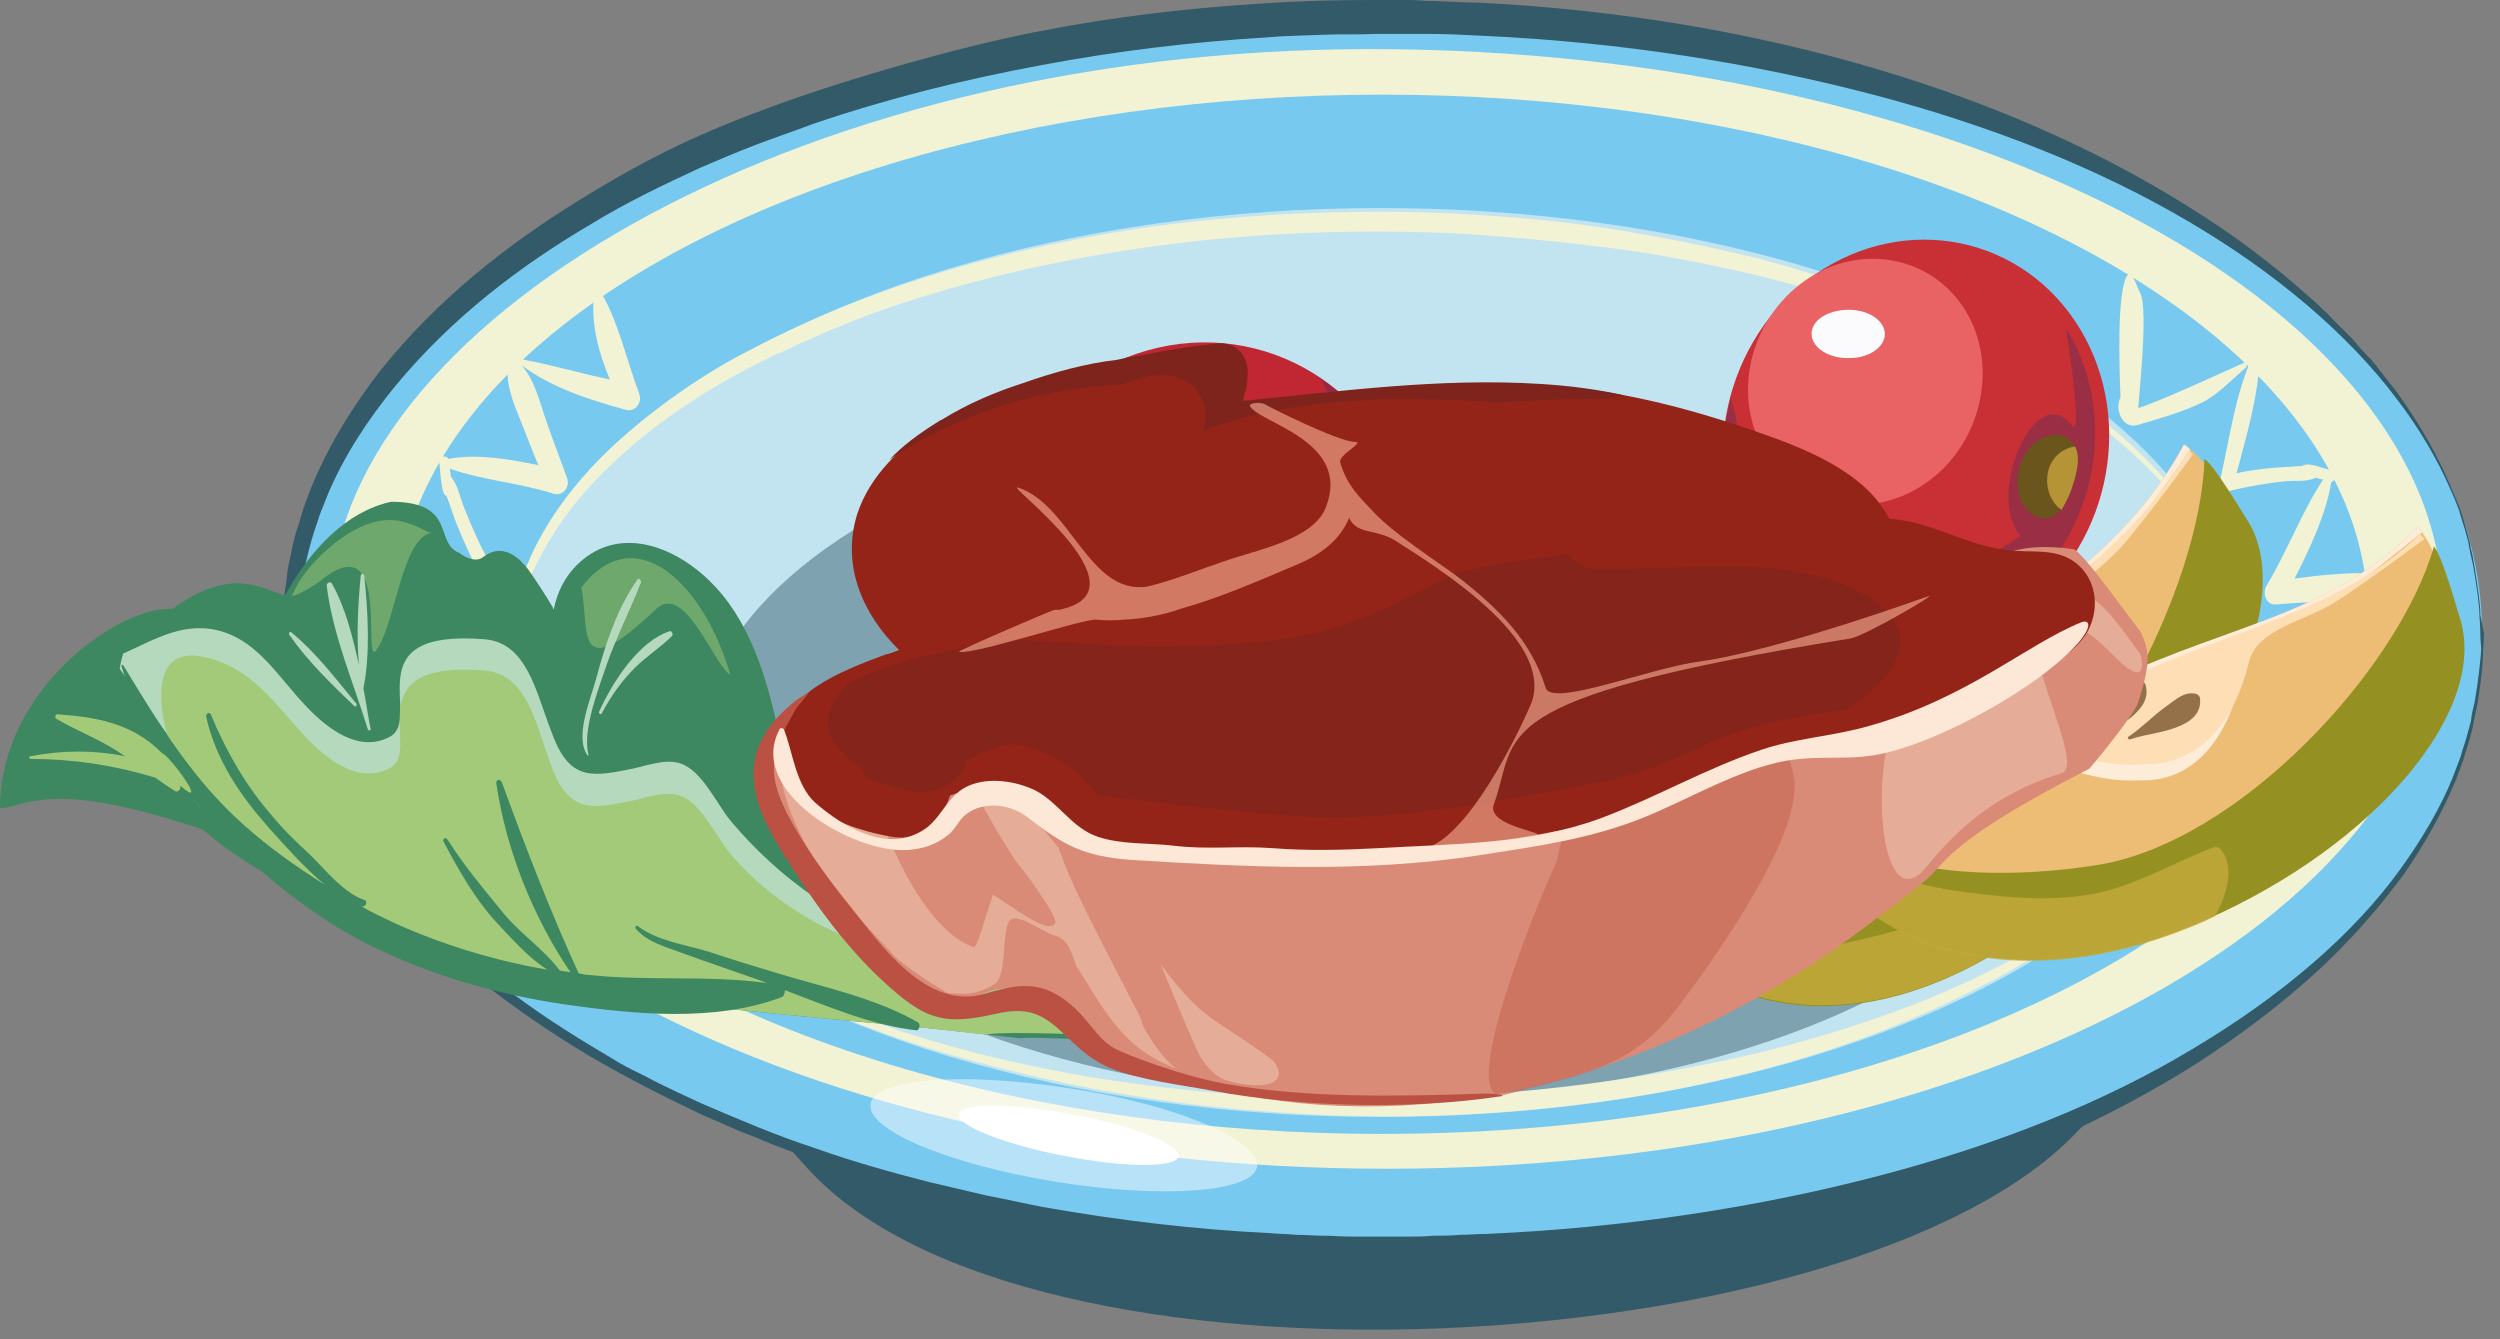
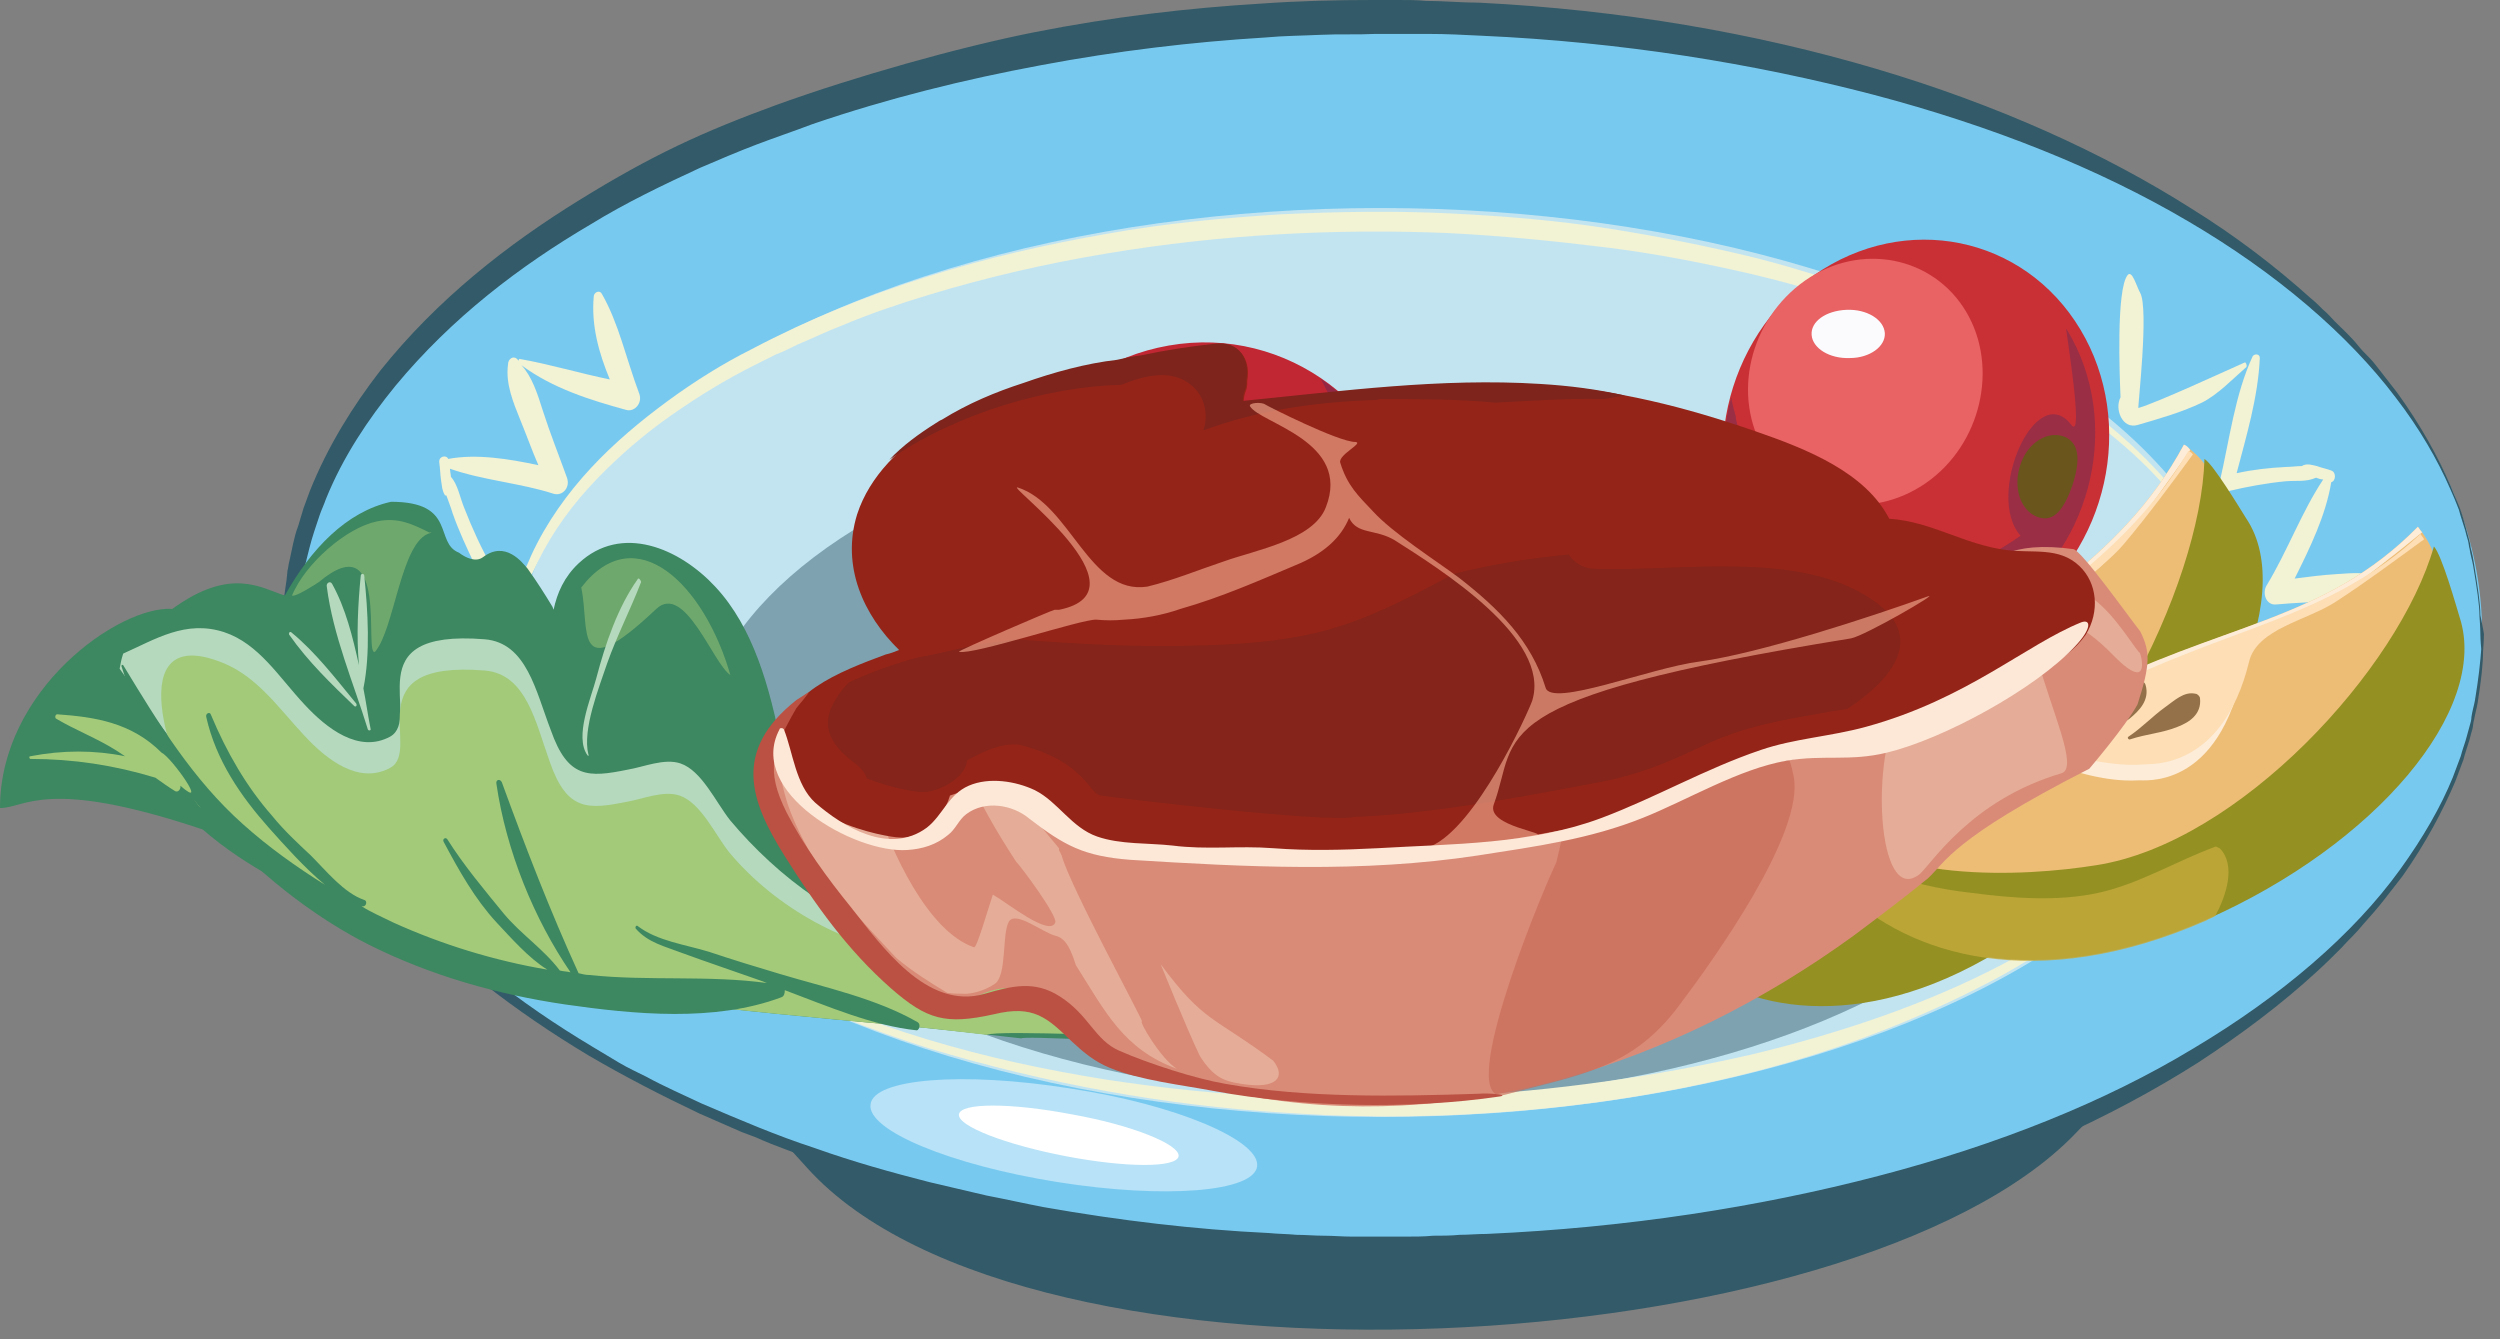
<svg xmlns="http://www.w3.org/2000/svg" version="1.1" id="Calque_1" x="0px" y="0px" viewBox="0 0 280 150" style="enable-background:new 0 0 280 150;" xml:space="preserve">
  <rect x="0" y="0" width="280" height="150" fill="#808080" stroke="none" />
  <style type="text/css">
	.st0{fill-rule:evenodd;clip-rule:evenodd;fill:#325A68;}
	.st1{fill-rule:evenodd;clip-rule:evenodd;fill:#78C9F0;}
	.st2{fill:#325A68;}
	.st3{fill-rule:evenodd;clip-rule:evenodd;fill:#F2F2D4;}
	.st4{fill:#C2E4F1;}
	.st5{opacity:0.45;fill-rule:evenodd;clip-rule:evenodd;fill:#2C5362;}
	.st6{fill:#F2F2D4;}
	.st7{opacity:0.47;fill:#FFFFFF;}
	.st8{fill:#FFFFFF;}
	.st9{fill:#3D8761;}
	.st10{opacity:0.5;fill:#A2CA79;}
	.st11{fill:#B4D9BC;}
	.st12{fill:#C12733;}
	.st13{opacity:0.3;fill:#2E286C;}
	.st14{fill:#DB4849;}
	.st15{opacity:0.84;fill:#FBFBFD;}
	.st16{fill:#6A551D;}
	.st17{fill:#B49435;}
	.st18{fill:#C93035;}
	.st19{fill:#E96264;}
	.st20{fill:#FBFBFD;}
	.st21{fill:#A2CA79;}
	.st22{fill:#EDBD76;}
	.st23{fill:#FDECD7;}
	.st24{fill:#FDDEB5;}
	.st25{fill:#949022;}
	.st26{opacity:0.8;fill:#C4AA3D;}
	.st27{fill:#947149;}
	.st28{fill:#D98B78;}
	.st29{opacity:0.48;fill:#F2D3B7;}
	.st30{opacity:0.69;fill:#CA6C58;}
	.st31{fill:#952418;}
	.st32{opacity:0.67;fill:#7E241C;}
	.st33{fill:#7E241C;}
	.st34{opacity:0.65;fill:#F2A68C;}
	.st35{fill:#BB5142;}
	.st36{fill:#FDE8D8;}
</style>
  <path class="st0" d="M59.9,90.4c0.9,7.1,21.2,30.2,30.5,40.4c24.6,27.3,117.2,21.9,142-3.8c13-13.5,30.5-30.8,21.7-48.9  C226.9,22.5,53.9,44.3,59.9,90.4z" />
  <path class="st1" d="M278,71c0,38.2-52.8,69.1-120.6,69.1c-67.8,0-125-30.9-125-69.1s55-69.1,122.8-69.1S278,32.8,278,71z" />
  <path class="st2" d="M278.2,71c0,0,0,0.7-0.1,2c0,1.3-0.2,3.2-0.6,5.7c-0.1,0.6-0.3,1.3-0.4,1.9c-0.1,0.3-0.1,0.7-0.2,1.1  c-0.1,0.3-0.2,0.7-0.3,1.1c-0.2,0.7-0.5,1.5-0.7,2.3c-0.3,0.8-0.6,1.6-0.9,2.4c-1.4,3.3-3.3,6.9-5.9,10.6c-0.7,0.9-1.4,1.8-2.1,2.7  c-0.7,0.9-1.5,1.8-2.3,2.7c-0.8,1-1.7,1.8-2.5,2.7c-0.9,0.9-1.8,1.8-2.8,2.7c-3.8,3.5-8.3,6.9-13.2,10.1  c-9.9,6.3-21.9,11.7-35.4,15.7c-13.5,3.9-28.5,6.3-44.4,6.9c-1,0-2,0.1-3,0.1c-1,0-2,0-3,0c-1,0-2,0-3,0c-1,0-2,0-3-0.1  c-1,0-2-0.1-3.1-0.1c-1-0.1-2.1-0.1-3.1-0.2c-1-0.1-2.1-0.1-3.1-0.2c-1-0.1-2.1-0.2-3.1-0.3c-8.3-0.7-16.8-1.9-25.3-3.7  c-2.1-0.4-4.3-1-6.4-1.4c-2.1-0.5-4.3-1.1-6.4-1.7c-4.3-1.3-8.6-2.5-12.8-4.1c-1.1-0.4-2.1-0.8-3.2-1.2c-1.1-0.4-2.1-0.8-3.2-1.3  l-1.6-0.6l-1.6-0.7c-1.1-0.5-2.1-0.9-3.2-1.4c-4.2-2-8.3-4.1-12.4-6.5c-4-2.4-8-5.1-11.8-8.1c-3.8-3.1-7.4-6.4-10.6-10.3  c-3.2-3.8-6.1-8.2-8.3-13.1C33,82,31.7,76.6,31.6,71l0.1-2l0-1c0-0.3,0-0.7,0.1-1l0.3-2.1l0.1-1c0.1-0.3,0.1-0.7,0.2-1  c0.3-1.3,0.5-2.7,1-4l0.6-2c0.2-0.6,0.5-1.3,0.7-1.9c2-5,4.8-9.5,7.9-13.5c6.4-8,14.2-14.1,22.3-19.1c8.1-5,13.7-7.6,22.2-10.7  c8.6-3.1,20.2-6.4,28.8-8.1c8.6-1.7,17.1-2.7,25.4-3.2c4.2-0.3,8.3-0.4,12.4-0.4l1.5,0l1.5,0c1,0,2,0,3,0.1c2,0,4,0.2,6,0.2  c15.9,0.8,30.9,3.4,44.4,7.4c13.5,4,25.5,9.4,35.4,15.7c5,3.1,9.4,6.5,13.3,10c0.5,0.4,1,0.9,1.4,1.3c0.5,0.4,0.9,0.9,1.3,1.3  c0.9,0.9,1.8,1.7,2.6,2.7c0.4,0.5,0.8,0.9,1.2,1.3c0.4,0.4,0.8,0.9,1.1,1.3c0.7,0.9,1.4,1.8,2.1,2.7c2.6,3.6,4.6,7.2,6,10.5  c0.3,0.8,0.7,1.6,1,2.4c0.3,0.8,0.5,1.6,0.7,2.3c0.1,0.4,0.2,0.7,0.3,1.1c0.1,0.4,0.2,0.7,0.2,1c0.2,0.7,0.3,1.3,0.4,1.9  c0.4,2.5,0.7,4.4,0.7,5.7C278.1,70.3,278.2,71,278.2,71L278.2,71z M277.8,71c0,0,0-0.7-0.1-2c0-1.3-0.3-3.2-0.7-5.6  c-0.1-0.6-0.3-1.2-0.4-1.9c-0.1-0.3-0.1-0.7-0.2-1c-0.1-0.3-0.2-0.7-0.3-1.1c-0.2-0.7-0.5-1.5-0.7-2.3c-0.3-0.8-0.6-1.5-1-2.4  c-1.4-3.2-3.4-6.7-6.1-10.2c-5.3-7-13.3-13.9-23.2-19.7c-10-5.9-22-10.7-35.3-14.2c-13.4-3.5-28.2-5.9-43.9-6.6  c-2-0.1-3.9-0.2-5.9-0.2c-1,0-2,0-3,0l-1.5,0l-1.5,0c-2,0.1-4,0-6.1,0.1c-2,0.1-4.1,0.1-6.2,0.3c-8.2,0.5-16.6,1.5-25.1,3.1  C108,8.9,99.5,11,91,13.9c-2.1,0.8-4.2,1.5-6.3,2.3c-2.1,0.8-4.2,1.7-6.3,2.6c-4.1,1.9-8.3,3.9-12.2,6.3c-8,4.7-15.6,10.5-21.9,18.1  c-3.1,3.8-5.9,8-7.8,12.7c-0.2,0.6-0.5,1.2-0.7,1.8l-0.6,1.8c-0.4,1.2-0.7,2.5-1,3.7c-0.1,0.3-0.2,0.6-0.2,0.9l-0.1,0.9l-0.3,1.9  c0,0.2-0.1,0.3-0.1,0.5l0,0.5l-0.1,1l-0.1,2l0.1,1.9l0,1c0,0.3,0,0.7,0.1,1l0.3,1.9l0.1,1c0.1,0.3,0.1,0.6,0.2,0.9  c0.3,1.3,0.5,2.5,1,3.8l0.6,1.8c0.2,0.6,0.5,1.2,0.7,1.8c2,4.7,4.7,9,7.8,12.9c3.1,3.8,6.7,7.2,10.4,10.2c3.7,3,7.7,5.7,11.7,8.1  c1,0.6,2,1.2,3,1.8c1,0.6,2.1,1.1,3.1,1.6c2,1.1,4.1,2,6.2,3c4.2,1.8,8.4,3.6,12.7,5c4.2,1.5,8.5,2.7,12.8,3.8  c2.1,0.5,4.3,1,6.4,1.5c2.1,0.4,4.3,0.9,6.4,1.3c8.5,1.5,16.9,2.5,25.2,2.9c1,0.1,2.1,0.1,3.1,0.2c1,0,2,0.1,3.1,0.1  c1,0,2,0.1,3.1,0.1c1,0,2,0,3.1,0c1,0,2,0,3,0c1,0,2,0,3-0.1c1,0,2,0,3-0.1c1,0,2-0.1,3-0.1c15.7-0.7,30.5-3,43.9-6.5  c13.4-3.5,25.4-8.3,35.3-14.3c9.9-5.9,17.9-12.8,23.1-20c2.6-3.6,4.6-7.1,5.9-10.3c0.3-0.8,0.6-1.6,0.9-2.4c0.2-0.8,0.5-1.5,0.7-2.3  c0.1-0.4,0.2-0.7,0.3-1.1c0.1-0.3,0.2-0.7,0.2-1c0.1-0.7,0.3-1.3,0.4-1.9c0.4-2.4,0.6-4.3,0.7-5.7C277.8,71.7,277.8,71,277.8,71  L277.8,71z" />
-   <path class="st3" d="M273.6,68.3c0,34.5-53,62.6-118.3,62.6S37,102.8,37,68.3C37,36.9,88.2,5.5,153.5,5.5S273.6,33.7,273.6,68.3z" />
  <ellipse class="st1" cx="154.8" cy="68.8" rx="110.4" ry="58.2" />
  <ellipse class="st4" cx="154.6" cy="74.2" rx="96.8" ry="50.9" />
  <ellipse class="st5" cx="155.3" cy="84.1" rx="77.1" ry="39.1" />
  <path class="st3" d="M67.4,32.9c-0.3-0.5-0.9-0.1-0.9,0.3c-0.3,3.3,0.6,6.4,1.8,9.3c-3.4-0.7-6.7-1.7-10.1-2.3  c-0.1,0-0.1,0.1-0.1,0.2c-0.1-0.1-0.1-0.1-0.2-0.2c-0.4-0.4-1,0-1,0.6c-0.3,2.2,0.6,4.3,1.4,6.3c0.7,1.7,1.3,3.4,2,5  c-3.3-0.7-6.9-1.3-10.1-0.7c-0.2-0.5-1.1-0.3-1,0.4c0.1,0.7,0.1,1.3,0.2,2c0.1,0.6,0.1,1.1,0.4,1.6c0,0.1,0.1,0.1,0.2,0.1  c0.2,0.6,0.5,1.3,0.7,2c0.7,2,1.6,3.9,2.5,5.8c-3.8,0.3-7.7,0.3-11.3,1.7c-0.4,0.2-0.2,0.8,0.1,0.9c4.1,0.7,8.5-0.4,12.6-0.9  c0.6-0.1,0.8-0.9,0.5-1.5c-1.2-2.1-2.2-4.3-3.1-6.6c-0.5-1.2-0.7-2.6-1.5-3.5c0-0.3-0.1-0.6-0.1-0.9c3.7,1.3,7.9,1.6,11.6,2.8  c1,0.3,1.9-0.7,1.5-1.8c-0.9-2.5-1.9-5-2.7-7.5c-0.6-1.9-1.2-3.8-2.4-5.1c3.5,2.6,7.7,3.9,11.7,5c0.9,0.3,1.9-0.7,1.5-1.8  C70.1,40.1,69.3,36.2,67.4,32.9z" />
  <path class="st3" d="M269.8,79.2c0.5-0.1,0.4-0.9,0.1-1.1c-2.5-1.5-5.3-1.6-8.1-1.2c1.7-3.5,3.7-6.7,5.4-10.2c0-0.1,0-0.2-0.1-0.2  c0.1-0.1,0.2-0.1,0.2-0.2c0.4-0.3,0.3-1.1-0.1-1.3c-1.7-1.1-3.7-0.8-5.5-0.7c-1.6,0.1-3.2,0.3-4.7,0.5c1.7-3.4,3.5-7.1,4.1-10.8  c0.5-0.1,0.6-1.1,0-1.3c-0.5-0.2-1.1-0.3-1.6-0.5c-0.5-0.1-1-0.3-1.5-0.1c-0.1,0-0.1,0.1-0.2,0.1c-0.6,0-1.2,0.1-1.8,0.1  c-1.9,0.1-3.7,0.3-5.5,0.7c1.1-4.2,2.4-8.5,2.6-12.9c0-0.5-0.6-0.5-0.8-0.2c-2,4.3-2.6,9.4-3.7,14.1c-0.2,0.7,0.5,1.2,1,1  c2.1-0.5,4.3-0.9,6.4-1.1c1.2-0.1,2.3,0.1,3.4-0.4c0.3,0.1,0.5,0.2,0.8,0.2c-2.4,3.6-4,8-6.3,11.8c-0.6,0.9-0.1,2.3,1,2.2  c2.3-0.2,4.7-0.3,7-0.4c1.7,0,3.4,0,5-0.8c-3.3,3-5.8,7.1-8.1,11.1c-0.5,0.9-0.1,2.3,1,2.2C263.1,79.6,266.5,80.1,269.8,79.2z" />
  <path class="st6" d="M251.2,74.5c0,0,0,0.5-0.1,1.5c0,0.5,0,1.1-0.2,1.9c-0.1,0.7-0.2,1.6-0.5,2.5c-0.1,0.5-0.2,1-0.4,1.5  c-0.1,0.5-0.3,1-0.5,1.6c-0.3,1.1-0.9,2.3-1.5,3.5c-1.3,2.4-2.9,5-5.1,7.6c-2.2,2.6-4.9,5.2-8,7.6c-3.1,2.5-6.7,4.8-10.6,7  c-7.9,4.3-17.2,8.1-27.7,10.8c-10.5,2.7-22,4.4-34.3,4.9c-3.1,0.1-6.2,0.2-9.3,0.1c-3.1,0-6.3-0.2-9.5-0.4c-6.4-0.4-13-1.2-19.6-2.4  c-6.6-1.2-13.3-2.8-19.9-4.8c-6.6-2.1-13.3-4.7-19.7-8.1c-3.2-1.7-6.3-3.6-9.4-5.7c-3-2.2-5.9-4.6-8.6-7.4c-2.6-2.8-5-6-6.8-9.6  c-1.8-3.7-2.9-7.8-2.9-12.1l0.1-1.6c0-0.5,0-1,0.1-1.6c0.2-1.1,0.3-2.1,0.6-3.2c0.1-0.5,0.2-1,0.4-1.5l0.5-1.5  c0.3-1,0.8-1.9,1.2-2.9c1.7-3.7,4.1-7,6.7-9.8c2.6-2.8,5.6-5.3,8.6-7.5c3-2.2,6.2-4.2,9.4-5.8c12.9-6.8,26.5-10.6,39.7-12.9  c6.6-1.2,13.2-1.8,19.6-2.2c6.4-0.3,12.7-0.4,18.9-0.1c6.1,0.3,12.1,0.8,17.8,1.7c5.7,0.9,11.2,2,16.5,3.3  c10.5,2.7,19.8,6.5,27.7,10.8c3.9,2.2,7.5,4.5,10.6,7c3.1,2.4,5.8,5,8,7.6c2.2,2.6,3.9,5.2,5.1,7.6c0.6,1.3,1.1,2.4,1.5,3.5  c0.2,0.6,0.4,1.1,0.5,1.6c0.1,0.5,0.3,1,0.4,1.5c0.3,0.9,0.3,1.8,0.5,2.5c0.1,0.7,0.1,1.4,0.2,1.9C251.2,74,251.2,74.5,251.2,74.5  L251.2,74.5z M251,74.5c0,0,0-0.5-0.1-1.5c0-0.5,0-1.1-0.2-1.8c-0.1-0.7-0.2-1.6-0.5-2.5c-0.1-0.5-0.2-1-0.4-1.5  c-0.1-0.5-0.4-1-0.5-1.6c-0.3-1.1-0.9-2.2-1.5-3.5c-1.2-2.4-3-5-5.2-7.5c-4.4-5.1-10.9-9.9-18.7-14c-7.9-4.1-17.3-7.4-27.7-9.9  c-5.2-1.2-10.7-2.3-16.4-3c-5.7-0.7-11.6-1.3-17.7-1.6c-12.2-0.5-25.1,0.1-38.2,2.3c-6.6,1.1-13.2,2.6-19.8,4.6  c-3.3,1-6.6,2.1-9.9,3.5c-1.6,0.6-3.2,1.4-4.9,2.1c-0.8,0.4-1.6,0.8-2.4,1.1c-0.8,0.4-1.6,0.8-2.4,1.2c-3.2,1.6-6.3,3.5-9.3,5.6  c-3,2.1-5.8,4.5-8.4,7.2c-2.6,2.7-4.9,5.8-6.6,9.3c-0.4,0.9-0.9,1.8-1.2,2.7l-0.5,1.4c-0.1,0.5-0.2,1-0.4,1.4  c-0.3,1-0.4,1.9-0.6,2.9c-0.1,0.5-0.1,1-0.1,1.5l-0.1,1.5c0,4,1,8.1,2.7,11.6c1.7,3.6,4,6.8,6.6,9.5c2.6,2.8,5.5,5.2,8.4,7.3  c3,2.1,6.1,4.1,9.3,5.7c12.8,6.7,26.3,10.3,39.5,12.4c6.6,1,13.1,1.7,19.5,1.9c1.6,0.1,3.2,0.1,4.8,0.2c1.6,0,3.2,0,4.7,0  c3.1,0,6.2-0.1,9.3-0.2c12.2-0.6,23.6-2.3,34.1-4.7c10.4-2.5,19.8-5.8,27.7-9.9c7.9-4.1,14.3-8.9,18.7-14c2.2-2.5,3.9-5.1,5.2-7.5  c0.6-1.2,1.1-2.4,1.5-3.5c0.2-0.6,0.4-1.1,0.5-1.6c0.1-0.5,0.3-1,0.4-1.5c0.3-0.9,0.3-1.8,0.5-2.5c0.1-0.7,0.2-1.3,0.2-1.8  C251,75,251,74.5,251,74.5L251,74.5z" />
  <path class="st7" d="M140.8,130.6c-0.3,2.9-10.3,3.7-22.3,1.8c-12-1.9-21.4-5.8-21-8.7c0.3-2.9,10.3-3.7,22.3-1.8  C131.7,123.7,141.1,127.7,140.8,130.6z" />
  <path class="st8" d="M132,129.5c-0.2,1.3-5.8,1.3-12.6,0c-6.8-1.3-12.2-3.4-12-4.7c0.2-1.3,5.8-1.3,12.6,0  C126.8,126,132.2,128.2,132,129.5z" />
  <path class="st9" d="M130.2,110.1c-12.6-0.2-42-25.2-42.5-25.4c-0.1-0.4-0.2-0.8-0.2-1.2c-1.3-6.5-3.1-13.2-7.4-17.8  c-4-4.3-10.5-7.1-15.3-2.6c-1.6,1.5-2.4,3.3-2.8,5.2c0-0.1-0.1-0.2-0.1-0.3c-0.9-1.5-1.8-2.9-2.8-4.3c-0.6-0.7-2.5-3.2-5-1.3  c-0.8,0.6-1.9,0.1-2.7-0.5c-2.8-1.1-0.2-5.7-7.6-5.7c-5,1.1-9,5.3-11.9,10.5c-2.6-0.8-6-3.3-12.6,1.5C13.4,67.8,0,77.2,0,90.5  c2.9,0,5.1-3.5,22.7,2.4c5.3,4.6,10.3,6.4,16,10.3c3.3,1.4,6.5,2.9,9.8,4.3c8.4,2,16.9,3.5,25.5,4.6c8.7,1.1,17.5,1.9,26.2,2.7  c4.7,0.4,9.5,1,14.2,1.5c0.2-0.6,51.4,2.8,62.2,1.6C182.6,115.8,134.2,110.2,130.2,110.1z" />
  <path class="st10" d="M42.2,58.4c-3.4,0.7-8,4.7-9.5,8.3c0.4,0.2,2.7-1.3,3-1.5c8-6.7,5,8.4,6.3,7.8c2.2-2.5,2.9-12.5,6.2-13.3  c0.4-0.1-0.4-0.1,0,0C46.2,58.7,44.6,57.9,42.2,58.4z" />
  <path class="st10" d="M73.5,68.2c3.2-3,6.4,6.2,8.3,7.4c-2.9-10.1-10.6-17.7-16.7-9.8C66.1,70.4,64.1,77.1,73.5,68.2z" />
  <path class="st11" d="M71.4,64.9c-2.2,3.1-3.6,7.2-4.6,11c-0.6,2.3-2.5,6.6-1,8.7c0.1,0.1,0.2,0,0.1-0.1c-0.7-2.8,1.2-7.5,2.1-10.2  c1.1-3.1,2.6-6,3.8-9.1C71.8,65,71.5,64.6,71.4,64.9z" />
-   <path class="st11" d="M75,70.7c-3.4,1.1-6.3,5.5-7.9,9c-0.1,0.2,0.2,0.4,0.3,0.2c1-1.9,2.2-3.6,3.7-5.1c1.3-1.3,2.9-2.3,4.2-3.6  C75.4,71,75.2,70.6,75,70.7z" />
  <g>
    <path class="st12" d="M158.4,59.3c2,13.7-7,26.6-20.2,28.9c-13.2,2.3-25.5-6.9-27.5-20.6c-2-13.7,7-26.6,20.2-28.9   C144.1,36.4,156.4,45.6,158.4,59.3z" />
    <path class="st13" d="M147.9,42.4c0.4,0.7,0.7,1.4,1.1,2.1c2.3,3,9.1,32.2-17,36.6c0.2-7-13.3-13.2-13.1-5.6   c0.1,2.6-6.3-8.4-6.8-9.3c0,0.2,0,0.3,0.1,0.5c1.9,13.1,13.7,22,26.4,19.8c12.6-2.2,21.3-14.7,19.4-27.8   C156.9,51.7,153.1,46,147.9,42.4z" />
    <path class="st14" d="M143.4,53.7c1.2,8.2-4.3,15.9-12.4,17.3c-8,1.4-15.5-4.1-16.7-12.2c-1.2-8.2,4.3-15.9,12.4-17.3   C134.8,40.1,142.2,45.6,143.4,53.7z" />
    <path class="st15" d="M127.8,52.7c0.2,1.6-1.6,3.2-4.1,3.7c-2.5,0.4-4.7-0.5-4.9-2.1c-0.2-1.6,1.6-3.2,4.1-3.7   C125.4,50.2,127.6,51.1,127.8,52.7z" />
    <path class="st16" d="M129,81.1c-1,2.1-3.2,1.6-5.5,0.3c-2.4-1.4-4.1-3.1-3-5.2c1-2.1,3.8-2.8,6.2-1.4C129,76.1,130,78.9,129,81.1z   " />
    <path class="st17" d="M126.3,82.1c0.5-3.4-2.9-6.5-6.1-4.2c0.3,1.4,1.6,2.5,3.3,3.5c1,0.6,1.9,1,2.8,1.1   C126.3,82.3,126.3,82.2,126.3,82.1z" />
  </g>
  <g>
    <path class="st18" d="M199.5,70.3c0,13.6-10,24.6-22.2,24.6c-12.3,0-22.2-11.1-22.2-24.7c0-13.6,10-24.6,22.2-24.6   C189.6,45.7,199.5,56.7,199.5,70.3z" />
    <path class="st13" d="M192.3,52.2c0.3,0.7,0.5,1.5,0.7,2.2c1.7,3.3,3.9,32.8-20.4,32.6c1.1-6.7-10.3-15-11.1-7.7   c-0.3,2.5-4.5-9.2-4.9-10.2c0,0.1,0,0.3,0,0.4c0,13.1,9.5,23.7,21.3,23.7c11.8,0,21.3-10.5,21.3-23.6   C199.1,62.7,196.5,56.5,192.3,52.2z" />
    <path class="st19" d="M186.7,62.3c0,8.1-6.1,14.7-13.6,14.7c-7.5,0-13.5-6.6-13.5-14.7c0-8.1,6.1-14.7,13.6-14.7   C180.6,47.6,186.7,54.2,186.7,62.3z" />
    <path class="st20" d="M172.6,58.7c0,1.6-1.9,2.9-4.2,2.9c-2.3,0-4.2-1.3-4.2-2.9c0-1.6,1.9-2.9,4.2-2.9   C170.7,55.8,172.6,57.1,172.6,58.7z" />
    <path class="st16" d="M169.9,86.3c-1.2,1.9-3.1,1-5-0.7c-1.9-1.7-3.3-3.7-2-5.6c1.2-1.9,3.8-2,5.8-0.3   C170.5,81.5,171.1,84.4,169.9,86.3z" />
    <path class="st17" d="M167.3,86.9c0.9-3.2-1.7-6.8-5-5.2c0,1.4,1.1,2.7,2.5,4c0.8,0.7,1.6,1.3,2.4,1.6   C167.2,87.1,167.3,87,167.3,86.9z" />
  </g>
  <path class="st11" d="M38.7,99.7c3.3,1.4,6.5,2.9,9.8,4.3c8.4,2,16.9,3.5,25.5,4.6c8.7,1.1,17.5,1.9,26.2,2.7  c3.4,0.3,6.1,2.8,9.5,3.2c3.5,0.9,4.3-1.3,5.8-2c0.2-0.5,20,4.7,16.6,4.4c-4.3-1.4-25.3-9.7-29.3-11.8c-7.9-0.8-15.8-7-21-13.2  c-1.6-2-3.2-5.6-5.6-6.4c-1.8-0.6-4.1,0.4-5.9,0.7c-4.4,0.9-6.7,1-8.6-4.4C60,77.4,59,72,54.3,71.6c-14.8-1.2-6.9,8.8-10.6,10.9  c-3.5,1.9-7.1-0.9-9.6-3.6c-2.9-3.1-5.1-6.8-9-8.1c-4.3-1.4-7.7,0.8-11.3,2.4c-0.2,0.6-0.3,1.1-0.4,1.7c2.9,4.1,5.8,8.1,8.9,12  C27.6,91.3,33,95.8,38.7,99.7z" />
  <path class="st21" d="M38.7,103.2c3.3,1.4,6.5,2.9,9.8,4.3c8.4,2,16.9,3.5,25.5,4.6c8.7,1.1,17.5,1.9,26.2,2.7  c3.4,0.3,6.9,0.7,10.3,1.1c1.5-0.6,18.4,0.4,18.4-0.1c-4.3-1.4-22-6.6-26-8.8c-7.9-0.8-16-5.3-21.2-11.5c-1.6-2-3.2-5.6-5.6-6.4  c-1.8-0.6-4.1,0.4-5.9,0.7c-4.4,0.9-6.7,1-8.6-4.4C60,81,59,75.5,54.3,75.1C39.5,73.9,47.4,84,43.7,86c-3.5,1.9-7.1-0.9-9.6-3.6  c-2.9-3.1-5.2-6.5-9-8.1c-11.8-4.9-5.9,12.2-2.8,16C27.6,94.9,33,99.3,38.7,103.2z" />
  <path class="st11" d="M40.7,77.1C40.7,77.1,40.7,77,40.7,77.1c0.8-3.9,0.5-8.7,0.1-12.6c0-0.3-0.4-0.3-0.4,0  c-0.3,3.1-0.5,6.7-0.2,10c-0.7-3.2-1.5-6.4-3-9.1c-0.2-0.4-0.7-0.1-0.6,0.3c0.7,5.5,3,10.8,4.6,16c0.1,0.2,0.4,0.1,0.3-0.1  C41.2,80.1,41,78.6,40.7,77.1z" />
  <path class="st11" d="M39.9,78.8c-2.3-2.8-4.6-5.8-7.3-8c-0.2-0.1-0.3,0.2-0.2,0.3c2.1,3,4.7,5.5,7.3,8C39.9,79.2,40,79,39.9,78.8z" />
  <path class="st9" d="M102.8,114.5c-4.7-2.7-10.4-3.9-15.4-5.4c-2.7-0.8-5.3-1.6-8-2.5c-2.6-0.8-5.8-1.2-8-2.9  c-0.1-0.1-0.3,0.1-0.2,0.3c1.4,1.6,3.3,2,5.1,2.7c3,1.1,6,2.1,9.1,3.2c0.2,0.1,0.3,0.1,0.5,0.2c-6.6-0.9-13.3-0.2-19.9-0.9  c-0.4,0-0.8-0.1-1.2-0.2c-3.2-7-5.9-14-8.6-21.4c-0.2-0.4-0.7-0.3-0.6,0.2c1.1,7.5,4.2,15.1,8.3,21.1c-0.4-0.1-0.8-0.1-1.2-0.2  c-1.8-2.4-4.4-4.1-6.3-6.4c-2.2-2.7-4.4-5.3-6.3-8.3c-0.2-0.3-0.6,0-0.4,0.3c1.7,3.2,3.5,6.4,5.9,9c1.6,1.7,3.6,4,5.7,5.3  c-5.9-1-11.8-2.8-17.3-5.3c-1.2-0.6-2.4-1.1-3.5-1.8c0,0,0.1,0,0.1,0c0.4,0.1,0.6-0.6,0.2-0.7c-2.3-0.8-4.2-3.2-6-5  c-1.5-1.4-3-2.8-4.3-4.4c-2.9-3.3-5.1-7.1-6.9-11.4c-0.1-0.3-0.6-0.1-0.5,0.3c1.1,4.9,3.9,8.9,7,12.4c1.7,1.9,4,4.5,6.3,6.4  c-3.2-2-6.3-4.2-9.2-6.8c-5.6-5-9.4-11.2-13.4-17.8c-0.1-0.1-0.2,0-0.2,0.1c4.2,13.7,16.6,25.6,27.7,31.2c7,3.5,14.5,5.6,22,6.7  c7.7,1.1,16.7,2,24.2-0.8c0.3-0.1,0.4-0.4,0.4-0.8c4.8,1.8,9.9,4,14.8,4.5C103,115.3,103.1,114.7,102.8,114.5z" />
  <path class="st21" d="M18.1,84.3c-3.4-3.4-7.5-4-11.7-4.3c-0.2,0-0.3,0.4-0.1,0.5c2.2,1.3,4.6,2.2,6.8,3.6c0.3,0.2,0.6,0.4,0.9,0.6  C10.6,84,7,84,3.4,84.7c-0.2,0-0.1,0.3,0,0.3c4.8,0,9.4,0.7,14,2.1c0.7,0.5,1.4,1,2.2,1.5c0.3,0.2,0.7-0.2,0.6-0.6  C23.5,90.9,19.2,84.8,18.1,84.3z" />
  <g>
    <path class="st22" d="M213.5,80.1c-6.2,6.3-17.8,17.4-26.5,19.9c-0.7,2.2,0.8,3.2,1.6,4.5c5.7,8.7,23.5,4.1,39.7-10.3   c16.2-14.4,24.7-33.1,18.9-41.8c-0.7-1.1-1.6-1.9-2.6-2.6C237.2,63.5,225.7,67.7,213.5,80.1z" />
    <path class="st23" d="M244.6,49.8c-7.4,13.7-18.9,17.9-31.1,30.4c-3.8,3.8-9.6,9.5-15.5,13.9c1.1-0.7,2.2-1.3,3.3-1.9   c3.1-1.6,6.3-2.8,9.7-3c3.6-0.2,7.2-0.2,10.6-1.6c0.3-0.2,9.1-1.6,8.2-16.2c-0.3-4.4,5.2-7,7.7-10.3c2.7-3.5,5.3-7.1,7.8-10.7   C245.1,50.1,244.9,49.9,244.6,49.8z" />
    <path class="st24" d="M245.1,50.5c-7.5,12.7-18.3,17.2-30.1,29c-3.6,3.6-9.3,9.1-15,13.4c1-0.7,2.1-1.3,3.1-1.9   c2.9-1.7,5.9-2.9,9.1-3.4c3.3-0.5,6.6-0.7,9.8-2.2c0.3-0.2,8.4-2.1,8.3-14.9c0-3.9,5.1-6.6,7.6-9.6c2.7-3.2,5.2-6.6,7.7-10   C245.5,50.7,245.3,50.6,245.1,50.5z" />
    <path class="st24" d="M193.9,96.8c-2.4,1.5-4.7,2.6-6.8,3.2c-0.2,0.8-0.2,1.4,0,1.9C189.3,100.3,191.6,98.5,193.9,96.8z" />
    <path class="st25" d="M219.4,98.1c-7.5,3.9-22.7,10.2-31.8,5.1c0.2,1.7,3.8,6.2,5.4,7c8.6,4.4,23.5,4.1,39.7-10.3   c16.2-14.4,24.7-33.1,18.9-41.8c-0.7-1.1-3.7-6.1-4.7-6.7C246.5,65.7,234.1,90.4,219.4,98.1z" />
-     <path class="st26" d="M231.8,91.6c-3.8,3-7.2,6.9-11.4,9.3c-4.2,2.5-9.1,3.7-13.6,4.7c-3.5,0.8-7.2,1.3-10.7,1   c-2.2,0.2-4.5,0.2-6.7-0.3c1.2,1.7,2.8,3.3,3.7,3.8c8.6,4.4,23.5,4.1,39.7-10.3c0.3-0.3,0.6-0.5,0.9-0.8c0.6-2.5,0.9-6.2-1.4-7.4   C232,91.7,231.9,91.6,231.8,91.6z" />
    <path class="st27" d="M225.3,76c-1.3,0.2-2.1,1.5-2.9,2.6c-1.1,1.4-1.9,3.1-3.1,4.5c-0.1,0.2,0.1,0.4,0.2,0.3   c1.5-1.2,3.3-1.8,4.8-3.1c1.1-0.9,2.2-2.2,1.7-3.9C225.9,76.1,225.6,75.9,225.3,76z" />
    <path class="st27" d="M219,76.6c-1.2,0.5-1.7,2.1-2.3,3.3c-0.8,1.7-1.3,3.6-2.1,5.3c-0.1,0.2,0.2,0.4,0.3,0.2   c1.2-1.6,2.8-2.7,4-4.3c0.9-1.2,1.7-2.8,0.8-4.2C219.6,76.6,219.3,76.5,219,76.6z" />
  </g>
  <g>
    <path class="st22" d="M233.5,77.8c-7.4,4-21.4,10.8-30.3,10.3c-1.2,1.9,0,3.3,0.5,4.8c3.4,10.2,21.5,11.7,40.6,3.3   c19-8.4,31.7-23.5,28.4-33.8c-0.4-1.3-1.1-2.4-1.9-3.4C260.3,69.7,248.3,69.9,233.5,77.8z" />
    <path class="st23" d="M270.8,59c-10.5,10.7-22.5,10.9-37.3,18.7c-4.5,2.4-11.5,5.9-18.3,8.1c1.2-0.3,2.4-0.5,3.6-0.7   c3.4-0.5,6.7-0.6,10.1,0.3c3.5,1,6.9,2.2,10.6,2c0.3-0.1,9.1,1.4,11.8-12.8c0.8-4.4,6.7-5,9.9-7.3c3.5-2.4,6.8-5,10.1-7.7   C271.1,59.5,271,59.2,270.8,59z" />
    <path class="st24" d="M271.1,59.8c-10.3,9.6-21.7,10.4-36,17.8c-4.4,2.3-11.1,5.6-17.6,7.8c1.1-0.3,2.3-0.6,3.4-0.8   c3.2-0.6,6.4-0.8,9.5-0.2c3.3,0.6,6.5,1.5,9.9,1.2c0.3-0.1,8.6,0.8,11.6-11.5c0.9-3.7,6.5-4.6,9.7-6.7c3.4-2.2,6.6-4.6,9.9-7   C271.4,60.2,271.2,60,271.1,59.8z" />
    <path class="st24" d="M210.6,87.2c-2.6,0.6-5.1,0.9-7.3,0.8c-0.4,0.7-0.5,1.3-0.5,1.8C205.4,89,208,88.1,210.6,87.2z" />
    <path class="st25" d="M234.8,96.9c-8.1,1.3-24.3,2.2-31.8-5.7c-0.2,1.7,2.2,7.2,3.5,8.5c7.2,7.1,21.5,11.7,40.6,3.3   c19-8.4,31.7-23.5,28.4-33.8c-0.4-1.3-2-7-2.9-8C268.7,74.9,250.8,94.4,234.8,96.9z" />
    <path class="st26" d="M248.2,94.8c-4.4,1.6-8.6,4.2-13.2,5.2c-4.6,1-9.6,0.6-14.2,0c-3.6-0.4-7.2-1.2-10.5-2.6   c-2.1-0.5-4.4-1.3-6.4-2.5c0.8,2,1.8,4.1,2.6,4.9c7.2,7.1,21.5,11.7,40.6,3.3c0.3-0.2,0.7-0.3,1-0.5c1.2-2.2,2.4-5.7,0.5-7.6   C248.4,94.9,248.3,94.9,248.2,94.8z" />
    <path class="st27" d="M245.9,77.7c-1.3-0.3-2.4,0.8-3.4,1.5c-1.4,1-2.6,2.3-4.1,3.3c-0.2,0.1,0,0.4,0.2,0.3   c1.8-0.6,3.6-0.7,5.3-1.4c1.3-0.5,2.7-1.4,2.5-3.2C246.4,78,246.1,77.7,245.9,77.7z" />
    <path class="st27" d="M239.7,76.2c-1.3,0.1-2.2,1.4-3,2.4c-1.2,1.4-2.1,3-3.3,4.4c-0.1,0.2,0.1,0.4,0.2,0.3   c1.6-1.1,3.3-1.7,4.9-2.8c1.1-0.9,2.3-2.1,1.8-3.8C240.2,76.4,239.9,76.2,239.7,76.2z" />
  </g>
  <g>
    <path class="st18" d="M196.1,62.7c6.3,10.5,19.6,13.2,29.8,6.1c10.2-7.1,13.4-21.4,7.1-31.9c-6.3-10.5-19.6-13.2-29.8-6.1   C193.1,37.9,189.9,52.2,196.1,62.7z" />
    <path class="st13" d="M193.9,44.5c0.1,0.7,0.3,1.4,0.5,2.1c0.1,3.5,11.8,27.6,31.9,13.4c-4-4.5,1.7-17.6,5.7-12.4   c1.4,1.8-0.5-9.8-0.6-10.8c0.1,0.1,0.1,0.2,0.2,0.3c6,10.1,2.9,23.8-6.8,30.7c-9.8,6.8-22.6,4.2-28.6-5.9   C193,56.6,192.3,50.3,193.9,44.5z" />
    <path class="st19" d="M197.7,50.6c3.7,6.3,11.8,7.8,18,3.5c6.2-4.3,8.2-13,4.5-19.2s-11.8-7.8-18-3.5   C195.9,35.8,193.9,44.4,197.7,50.6z" />
    <path class="st20" d="M202.9,37.5c0.1,1.5,2,2.7,4.3,2.6c2.2,0,4-1.3,3.9-2.8c-0.1-1.5-2-2.7-4.3-2.6   C204.5,34.8,202.8,36,202.9,37.5z" />
    <path class="st16" d="M228.2,57.9c1.9,0.7,3-1,3.9-3.5c0.8-2.5,1-4.7-0.9-5.5c-1.9-0.7-4.1,0.7-4.9,3.1   C225.4,54.6,226.3,57.2,228.2,57.9z" />
-     <path class="st17" d="M230.6,56.9c-2.2-2-1.7-6.3,1.8-6.9c0.6,1.1,0.3,2.7-0.3,4.5c-0.3,1-0.8,1.9-1.2,2.6   C230.7,57,230.7,56.9,230.6,56.9z" />
  </g>
  <path class="st3" d="M251.4,40.6c-2.7,1.2-9.6,4.4-11.9,5.1c-0.1,0,1.2-11.1,0.2-12.9c-0.4-0.7-0.9-2.6-1.4-2  c-1.3,1.6-0.9,11.4-0.8,13.7c-0.7,1.3,0.2,3.6,1.9,3.1c2.4-0.7,4.9-1.4,7.2-2.5c1.8-0.9,3.4-2.6,5-4  C251.7,40.9,251.5,40.5,251.4,40.6z" />
  <g>
    <path class="st28" d="M232.2,61.5c-14-1.9-10.8,8.2-15.2,13c-22.2,9.9-44.7,8.7-68.3,13.2c-3.8,0.7-12-16.5-37.6-14.2   c-2,0.2-22.6,5-23.6,7.4c-4.1,9.4,5.8,18.6,7.3,20.7c2.7,3.8,8.3,12.9,14.8,9.9c6.5-3,9.4,2.7,14.2,5.6c4.5,2.8,10,4.5,15.3,5.5   c23.9,4.6,48.4-3.2,68.5-17.8c2.8-2.1,5.6-4.2,8.3-6.4c2-1.8,2.6-4.4,18.1-12.3c0,0,4.1-4.8,5.4-7.2c1.5-4.6,1.4-6,0.3-8.2   C238.2,68.8,233.1,61.6,232.2,61.5z" />
    <path class="st29" d="M127.9,114.4c0.2,0-8.1-15.2-9-18.6c-0.1-0.1-0.1-0.3-0.2-0.4c-0.1-0.1-0.1-0.3-0.1-0.4c-2-2.4-3.9-4.8-6.1-7   c-0.2-0.2-0.3-0.3-0.5-0.5c-1.1,0.1-2.2,0.2-3.3,0c1.3,2.7,2.5,5,5.1,9c0.6,0.6,4.6,6,4.4,6.8c-0.6,1.7-5.4-2.2-7-3.1   c-0.6,1.8-1.8,6-2.1,5.9c-5.3-1.8-9.3-11-10.9-15.7c0,0,0.1-0.1,0.3-0.1c-1.1-0.3-2.1-0.9-3-1.6c-1.7-0.7-3.2-1.6-4.5-2.6   c-1.7-1.4-3.3-3.9-2.3-5.9c0,0,0,0,0,0c-0.9,1.9-1.4,3.9-1.5,5.8c0.3,1.4,0.6,2.7,1,4c1,2.9,2.5,5.6,4.2,8.1   c0.3,0.4,0.5,0.8,0.8,1.2c0.5,0.6,1,1.2,1.5,1.8c0.3,0.4,0.7,0.8,1.1,1.2c1.5,1.7,3.1,3.4,4.6,5c1.8,1.5,3.7,2.7,5.7,3.9   c0.7,0.1,1.5,0.1,2.2,0.1c1.1-0.1,2.2-0.5,3.1-1.1c1.4-0.9,0.8-5.7,1.6-7c0.8-1.2,3.7,1.2,5.2,1.6c1.3,0.3,1.8,1.8,2.3,3.3   c3.3,5.2,5.3,9.4,11.3,11.6C130,118.6,127.5,114.3,127.9,114.4z" />
    <path class="st29" d="M130,108c-0.2-0.5,2.9,7.2,4.4,10.3c1.5,2.3,2.6,2.8,4.7,3.1c3.8,0.6,5-0.7,3.5-2.6   C135.9,113.8,134.9,114.6,130,108z" />
    <path class="st29" d="M236.7,73.4c4.6,4.7,2.9-0.9,2.9-0.3c-2.1-2.5-9-15.5-15.1,1.2c-3.3,1-11.5,4.6-11.5,4.6   c-3.6,5.6-2.8,22.8,2,19c1.3-1.1,5.7-8.3,15.9-11.3c1.9-0.6-1.1-6.9-2.7-12.8C228.1,72.9,228.9,65.4,236.7,73.4z" />
    <path class="st30" d="M184.1,81.6c-0.3,0.2-0.6,0.4-0.9,0.7c-3.1,1.3-3.2,3.7-5.4,6.2c-3.1,3.6-2.3,3.5-3.5,8.1   c-2.4,5.1-11.4,27.5-5.7,26c8.7-2.3,14.2-3,19.4-9.9c4-5.3,14.1-19.4,12.9-25.7C199.5,79,190.8,77.2,184.1,81.6z" />
    <path class="st31" d="M232.9,63.4c-2.3-2.2-5.3-1.4-8.2-1.8c-4.7-0.6-8.4-3.2-13.1-3.5c-2.7-5.2-9.2-7.8-15-9.8   c-7.8-2.7-15.6-4.7-24-5.2c-11.1-0.7-22.2,0.8-33.3,1.9c0-0.5,0.1-0.9,0.3-1.4c0.1-0.3,0.1-0.7,0.1-1c0.4-2.2-0.8-4.4-3.6-4   c-2.7,0.3-5.4,0.7-8.2,1.3c-0.9,0.1-1.8,0.3-2.7,0.5c-3.5,0.4-7.1,1.4-10.5,2.6c-3.1,1-6.2,2.3-9.1,4.1c-0.3,0.1-0.5,0.3-0.7,0.4   c-4,2.4-7.5,5.8-8.9,10.1c-1.8,5.8,0.7,11.3,4.7,15.2c-0.5,0.2-1,0.4-1.5,0.5c-5.1,1.9-11.8,4.4-11.9,10.2   c-0.2,8.4,12.4,10.3,13.4,10.3c2,0.2,4.7-1.4,5.7-4.7c0,0,3.4-1.3,5.8-0.6c7.1,1.9,7.4,5.4,8.8,5.6c1.9,0.3,25.2,3.1,28.4,2.4   c9-0.3,21.1-2.7,27.5-3.9c4.2-0.8,7.4-2.1,11.4-4c4.7-2.3,9.3-3,14.4-3.9c8.2-1.3,19.8-3.3,26.1-9.8c1.9-0.9,3.6-2.1,4.8-3.8   C235.2,68.5,234.9,65.3,232.9,63.4z" />
    <path class="st32" d="M209.6,67.1c-8.2-5.5-21.2-3.1-30.9-3.4c-1.4,0-2.4-0.7-3-1.6c-4.3,0.4-8.7,1.1-13,2.2   c-0.2,0.1-0.3,0.2-0.5,0.3c-4.5,2.4-9.1,4.8-14.1,6.1c-4.7,1.2-9.6,1.5-14.4,1.6c-6.7,0.2-13.3-0.2-19.9-0.7   c-1.5,0.2-3,0.4-4.5,0.6c-2.1,0.5-4.2,1-6.3,1.4c-0.2,0-0.3,0.1-0.5,0.1c-2.5,0.7-5,1.6-7.4,2.7c-0.6,0.6-1.1,1.2-1.5,1.9   c-2,3.2-0.3,5.4,2.3,7.3c0.6,0.5,1,1,1.2,1.6c2.8,1.1,5.5,1.5,5.9,1.5c2,0.2,5.2-1.6,5.3-3.5c0,0,3.8-2.4,6.2-1.7   c7.1,1.9,7.4,5.4,8.8,5.6c1.9,0.3,25.2,3.1,28.4,2.4c9-0.3,21.1-2.7,27.5-3.9c4.2-0.8,7.4-2.1,11.4-4c4.7-2.3,9.3-3,14.4-3.9   c0.6-0.1,1.2-0.2,1.9-0.3C212.1,76,215.8,71.2,209.6,67.1z" />
    <path class="st33" d="M172.5,43c-11.1-0.7-22.2,0.8-33.3,1.9c0-0.5,0.1-0.9,0.3-1.4c0.1-0.3,0.1-0.7,0.1-1c0.4-2.2-0.8-4.4-3.6-4   c-2.7,0.3-5.4,0.7-8.2,1.3c-0.9,0.1-1.8,0.3-2.7,0.5c-3.5,0.4-7.1,1.4-10.5,2.6c-3.1,1-6.2,2.3-9.1,4.1c-0.3,0.1-0.5,0.3-0.7,0.4   c-1.9,1.2-3.7,2.5-5.2,4.1c7.3-5.1,17.6-8.2,26-8.4c2.7-1.1,5.7-1.8,7.9,0.1c1.3,1.1,1.8,2.9,1.4,4.6c0,0.1-0.1,0.2-0.1,0.4   c6.2-2.3,12.8-3.2,19.3-3.4c0.2,0,0.3-0.1,0.5-0.1c4.3,0,8.6,0,12.9,0.4c4-0.2,8.1-0.5,12.1-0.4c0.8-0.1,1.6-0.3,2.4-0.4   C178.9,43.6,175.8,43.2,172.5,43z" />
    <path class="st34" d="M215.9,66.8c-6.4,2.3-18.9,6.4-25.6,7.3c-5.5,0.7-16.6,5.2-17.2,2.9c-1.6-5.2-5.2-8.8-9.7-12.3   c-2.7-2-7.4-5-9.6-7.4c-1.7-1.8-2.9-2.9-3.7-5.5c-0.2-0.9,2.7-2.2,1.7-2.3c-1.9,0-9.8-4-10.1-4.2c-0.4-0.3-1.9-0.2-1.7,0.2   c1.1,1.9,11.4,3.9,8.5,11.3c-1.4,3.7-7.9,4.8-11.5,6.1c-2.7,0.9-5.6,2.1-8.5,2.8c-6.5,1-8.6-9.2-14.5-11.1   c-1.6-0.5,15,11.6,4.6,13.7c-0.2,0-0.3,0-0.5,0c-0.2,0-10.9,4.6-10.7,4.7c1.6,0.4,13.8-3.7,15.4-3.6c1,0.1,2.1,0.1,3.1,0   c2.1-0.1,4.3-0.5,6.3-1.2c4.6-1.3,9.1-3.3,12.9-4.9c3.2-1.3,5.1-3.1,6-5.3c0.9,1.9,2.9,1.2,5.1,2.5c5,3.2,17.6,11,15.4,18   c-0.5,1.4-6.3,14.2-11.4,16.3c-2.6,1.1,3.9,0.1,11.7-1.2c2-0.3-5.5-1-4.6-3.5c2.9-7.8-2-11.8,40-18.6   C208.9,71.2,217.5,66.2,215.9,66.8z" />
    <g>
      <path class="st35" d="M89.2,78.4C82,84.1,84,89.7,87.9,95.9c3.4,5.4,7,10.5,11.9,14.8c4,3.5,6.1,4.1,11.5,2.9    c4.5-1.1,6,0.4,8.8,3.1c1.3,1.2,2.5,2.2,4.2,2.9c3.4,1.4,8,1.9,11.7,2.6c9.7,1.8,21.9,2.1,32,0.6c1.1-0.2-1.3-0.4-2.4-0.3    c-9.3,0.3-19.3,0.5-28.3-1.1c-3.5-0.6-8.7-2.3-11.9-3.7c-2.8-1.2-3.4-4-6.7-6.1c-2.8-1.8-5.3-1.2-8.4-0.3    c-6.5,1.9-11.6-5.4-15-9.7c-2.6-3.2-5.3-6.9-7.2-10.6c-2.4-4.8-1.6-7,1.1-11.7c0.1-0.1,1.5-1.8,1.4-1.8L89.2,78.4z" />
    </g>
    <g>
      <path class="st36" d="M87.3,81.7c-3.7,7,8.4,13.9,14.3,13.5c1.7-0.1,3.3-0.6,4.6-1.7c0.8-0.6,1.2-1.7,2-2.3    c2.1-1.6,5.2-1.1,7.1,0.5c3.9,3,6.1,4.2,11.3,4.6c12.9,0.8,25.9,1.5,39-0.5c6.4-1,12.4-1.8,18.4-4.2c5-2,10.8-5.5,16.1-6.4    c4.1-0.7,7.1,0.1,11.2-0.9c6.3-1.5,16.6-7.1,21.1-11.9c1.9-2,1.8-3.1,0.7-2.7c-6.2,2.5-12.8,8.6-24.1,11.7c-4,1.1-8,1.3-11.8,2.6    c-6.2,2.1-11.7,5.3-17.8,7.6c-8,3-16.7,2.9-25.1,3.4c-3.9,0.2-7.8,0.3-11.7,0c-3.9-0.3-7.4,0.2-11.3-0.3c-2.7-0.3-5.8-0.1-8.4-1    c-2.9-1-4.4-3.9-7-5.2c-2.1-1-5.1-1.5-7.4-0.5c-2.3,1-2.9,3.3-4.7,4.7c-4.2,3.1-9.4-0.1-12.5-2.8c-2.2-2-2.5-5.7-3.5-8.2    C87.7,81.5,87.3,81.5,87.3,81.7L87.3,81.7z" />
    </g>
  </g>
</svg>